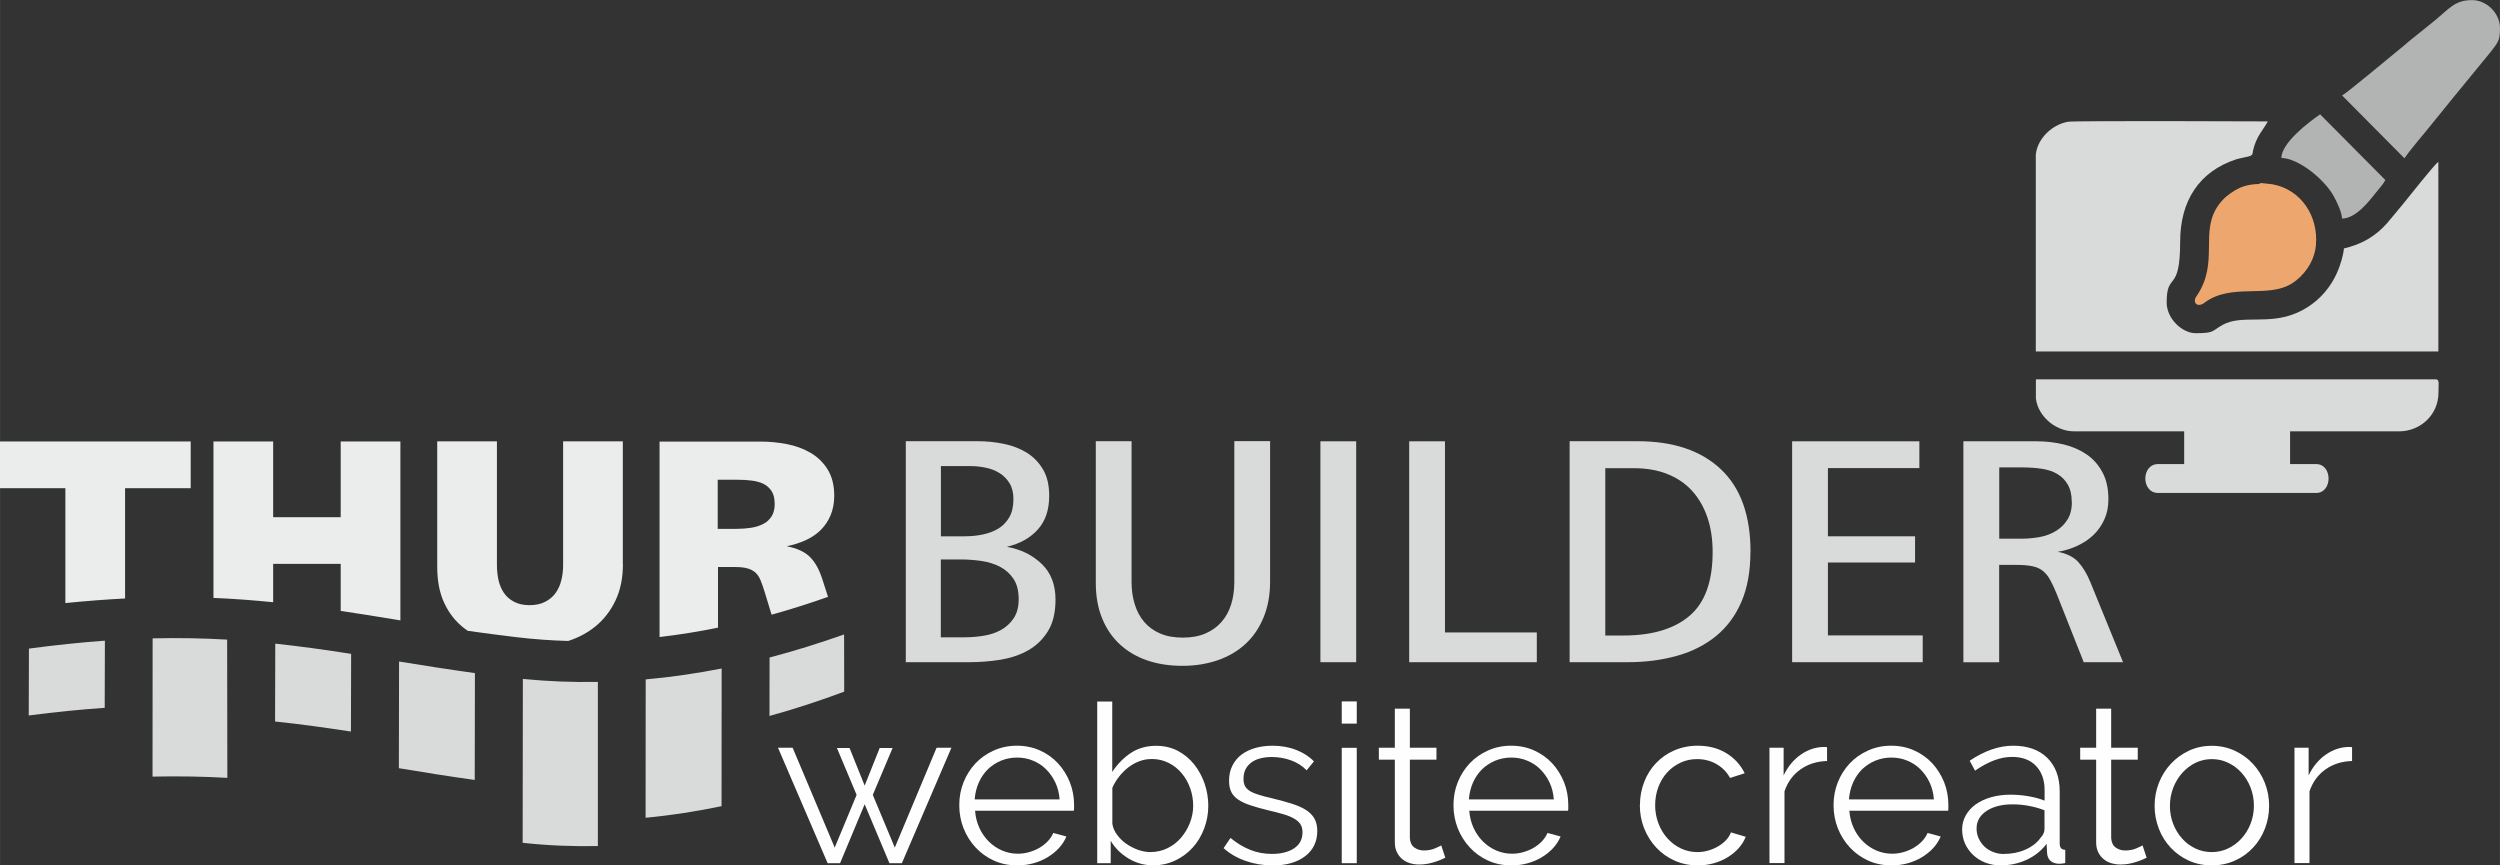
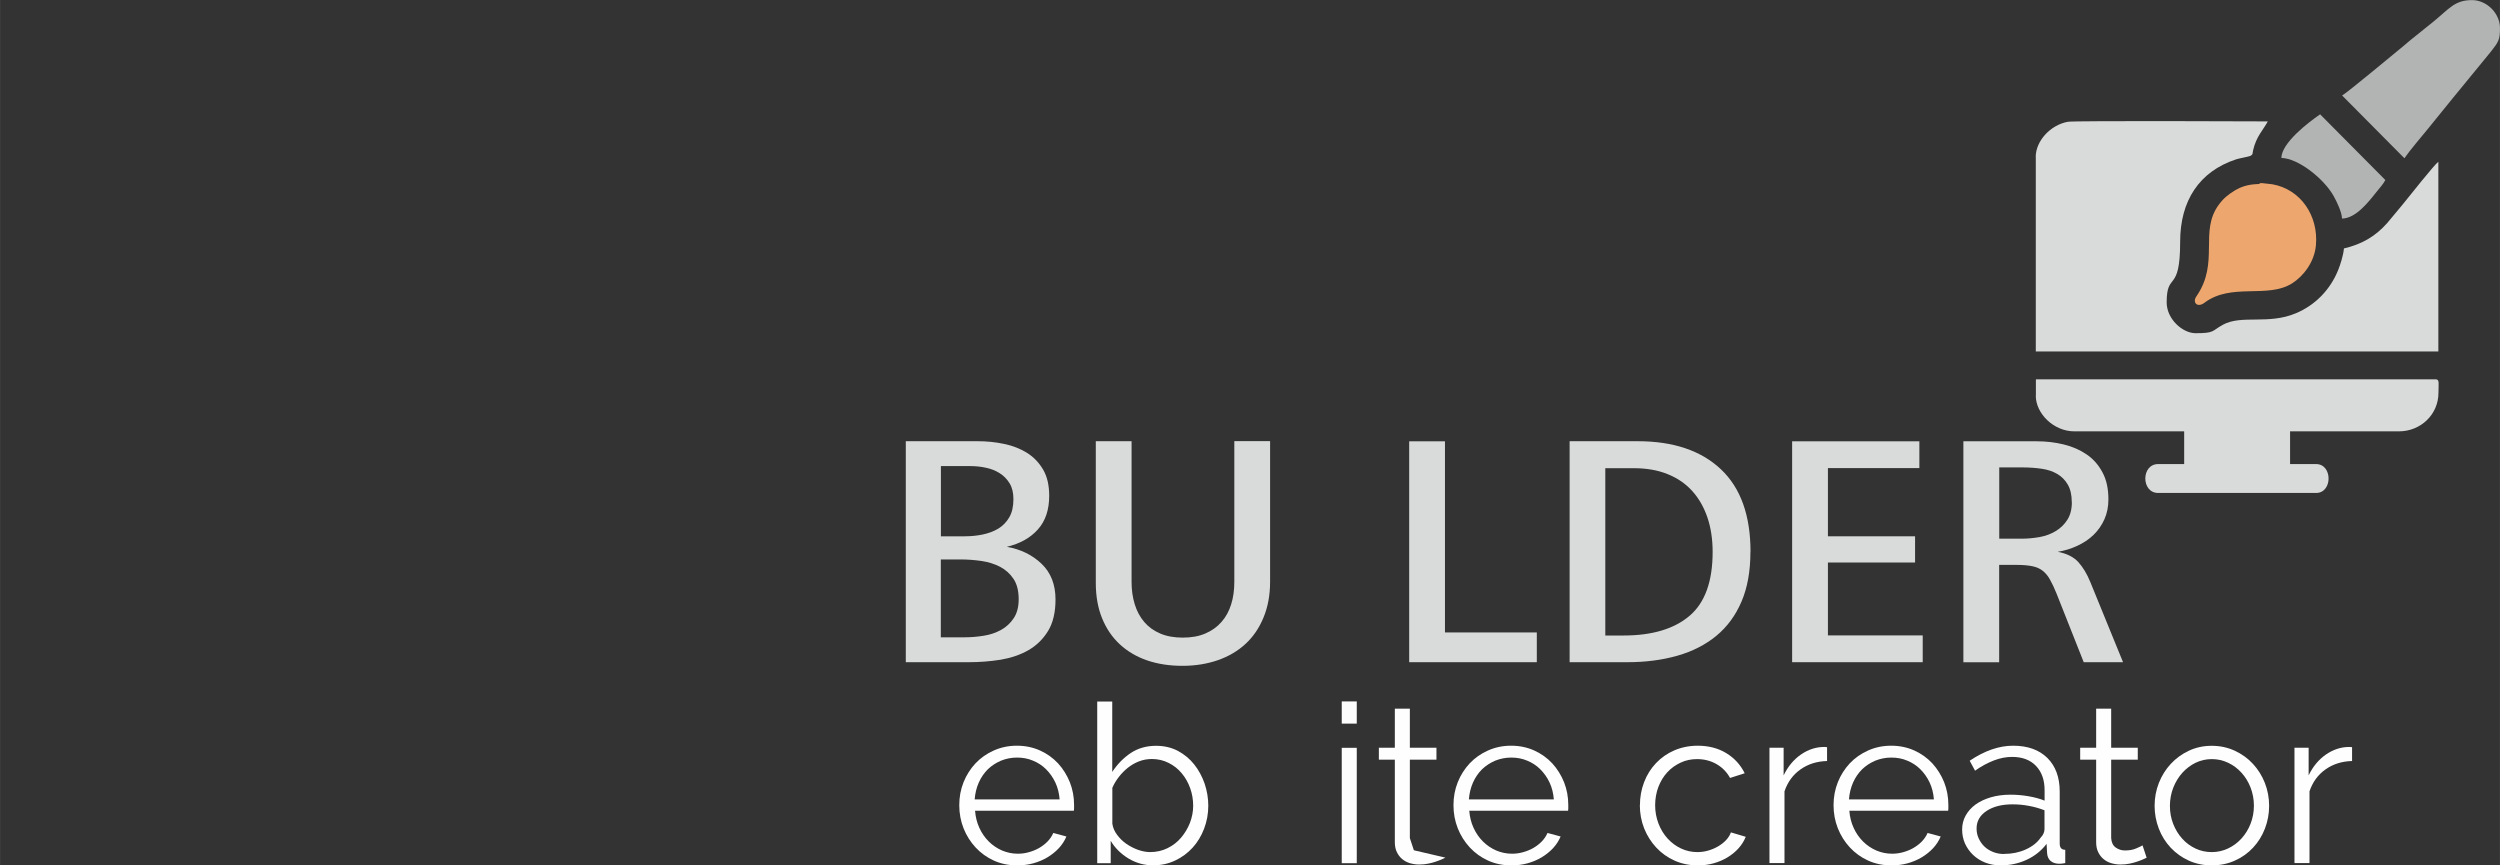
<svg xmlns="http://www.w3.org/2000/svg" xml:space="preserve" width="237.431mm" height="82.188mm" version="1.1" style="shape-rendering:geometricPrecision; text-rendering:geometricPrecision; image-rendering:optimizeQuality; fill-rule:evenodd; clip-rule:evenodd" viewBox="0 0 26132 9046">
  <rect x="0" y="0" width="26132" height="9046" fill="#333333" stroke="none" />
  <defs>
    <style type="text/css">
   
    .fil4 {fill:#B2B3B3}
    .fil3 {fill:#D9DADA}
    .fil2 {fill:#EBECEC}
    .fil5 {fill:#EDA66D}
    .fil0 {fill:#D9DADA;fill-rule:nonzero}
    .fil1 {fill:#FEFEFE;fill-rule:nonzero}
   
  </style>
  </defs>
  <g id="Ebene_x0020_1">
    <path class="fil0" d="M10648 6264c0,-88 -18,-159 -54,-213 -36,-54 -83,-96 -140,-126 -58,-30 -122,-50 -194,-61 -72,-10 -143,-16 -215,-16l-211 0 0 814 242 0c67,0 134,-5 203,-16 68,-10 129,-31 184,-61 54,-30 99,-71 133,-123 35,-52 52,-118 52,-199zm-55 -1046c0,-67 -13,-122 -40,-166 -27,-44 -61,-79 -104,-106 -43,-27 -91,-46 -145,-57 -54,-12 -110,-17 -168,-17l-301 0 0 734 249 0c65,0 128,-6 189,-19 61,-13 115,-33 163,-62 47,-29 85,-68 114,-118 29,-50 43,-113 43,-189zm440 1049c0,134 -26,244 -78,329 -52,85 -121,152 -206,201 -85,48 -182,81 -289,99 -107,17 -218,26 -331,26l-661 0 0 -2310 750 0c95,0 186,9 276,28 90,18 170,50 240,93 70,44 126,102 169,175 43,73 64,164 64,275 0,145 -39,263 -118,351 -79,89 -188,149 -325,182 145,25 267,85 364,178 97,93 145,218 145,372z" />
    <path id="1" class="fil0" d="M13276 6081c0,139 -23,263 -68,372 -45,110 -107,202 -188,277 -81,75 -178,132 -290,171 -113,39 -236,59 -370,59 -136,0 -259,-19 -370,-57 -110,-38 -205,-94 -285,-168 -80,-74 -141,-164 -185,-272 -44,-107 -66,-231 -66,-372l0 -1479 374 0 0 1472c0,83 11,160 33,232 22,72 55,133 99,185 44,52 99,92 167,121 67,29 146,43 236,43 91,0 169,-14 236,-43 68,-29 124,-69 169,-121 46,-52 79,-113 101,-184 22,-70 33,-148 33,-234l0 -1472 374 0 0 1468z" />
-     <polygon id="2" class="fil0" points="13802,6922 13802,4613 14176,4613 14176,6922 " />
    <polygon id="3" class="fil0" points="14730,6922 14730,4613 15104,4613 15104,6611 16064,6611 16064,6922 " />
    <path id="4" class="fil0" d="M17902 5769c0,-132 -18,-251 -54,-358 -36,-107 -89,-200 -158,-277 -69,-77 -156,-137 -259,-178 -103,-42 -222,-62 -356,-62l-295 0 0 1749 191 0c299,0 529,-69 690,-206 161,-137 241,-360 241,-667zm395 0c0,201 -31,374 -93,519 -62,145 -150,265 -263,358 -113,93 -249,163 -407,208 -158,45 -332,68 -521,68l-606 0 0 -2310 710 0c374,0 664,98 871,293 207,195 310,483 310,864z" />
    <polygon id="5" class="fil0" points="18733,6922 18733,4613 20063,4613 20063,4893 19107,4893 19107,5606 20018,5606 20018,5880 19107,5880 19107,6642 20098,6642 20098,6922 " />
    <path id="6" class="fil0" d="M21656 5248c0,-74 -14,-135 -42,-183 -27,-47 -64,-84 -110,-111 -46,-27 -100,-45 -162,-54 -62,-9 -128,-14 -196,-14l-248 0 0 745 234 0c62,0 125,-6 188,-17 63,-12 119,-32 169,-63 50,-30 90,-69 121,-118 31,-48 47,-110 47,-184zm125 1674l-284 -717c-23,-58 -46,-106 -68,-145 -21,-39 -47,-70 -76,-93 -29,-23 -65,-39 -108,-48 -43,-9 -98,-14 -162,-14l-186 0 0 1018 -374 0 0 -2310 769 0c97,0 190,11 280,33 90,22 170,57 239,104 69,47 125,110 166,188 42,77 62,171 62,283 0,76 -14,145 -42,208 -28,62 -66,117 -114,163 -48,46 -105,84 -170,114 -65,30 -133,51 -204,62 95,18 166,54 215,107 48,53 90,122 125,207l343 840 -412 0z" />
-     <polygon class="fil1" points="9790,7816 9945,7816 9427,9023 9297,9023 9038,8407 8781,9023 8651,9023 8132,7816 8285,7816 8725,8860 8954,8309 8748,7819 8880,7819 9038,8212 9195,7819 9330,7819 9123,8309 9353,8860 " />
    <path id="1" class="fil1" d="M10631 9046c-88,0 -169,-17 -242,-50 -73,-33 -137,-79 -191,-137 -54,-58 -96,-125 -126,-200 -30,-76 -45,-157 -45,-243 0,-85 15,-165 45,-240 30,-75 72,-140 125,-197 53,-56 117,-101 191,-134 74,-33 154,-50 241,-50 88,0 169,17 242,50 73,33 136,78 189,135 52,57 93,123 123,197 29,74 44,153 44,236 0,12 0,25 0,37 0,12 -1,21 -2,25l-1033 0c5,65 20,125 45,179 25,55 58,102 98,142 40,40 86,71 138,94 52,22 107,34 166,34 39,0 77,-5 116,-16 39,-11 74,-25 107,-44 32,-19 62,-41 88,-68 26,-27 46,-57 60,-89l137 37c-19,45 -45,85 -79,122 -34,36 -73,68 -118,95 -45,27 -94,48 -148,63 -54,15 -110,22 -169,22zm445 -690c-5,-65 -20,-124 -45,-177 -25,-53 -58,-99 -97,-138 -39,-39 -85,-69 -137,-90 -52,-22 -107,-32 -166,-32 -59,0 -114,11 -167,32 -52,22 -98,52 -138,90 -39,39 -71,85 -95,139 -24,54 -38,113 -43,176l887 0z" />
    <path id="2" class="fil1" d="M12059 9046c-96,0 -183,-24 -263,-72 -79,-48 -142,-110 -186,-185l0 234 -141 0 0 -1690 157 0 0 736c54,-82 119,-148 194,-198 76,-50 164,-75 264,-75 85,0 161,18 228,53 67,36 124,83 171,142 47,59 83,127 109,201 25,75 38,152 38,230 0,85 -15,165 -44,241 -29,76 -69,142 -120,198 -51,56 -112,101 -182,134 -70,33 -145,50 -226,50zm-37 -139c66,0 127,-14 182,-41 55,-27 102,-63 141,-109 39,-46 70,-97 93,-155 22,-58 34,-118 34,-179 0,-63 -10,-124 -31,-183 -21,-59 -50,-111 -88,-156 -38,-46 -83,-82 -137,-109 -53,-27 -112,-41 -175,-41 -48,0 -93,8 -134,24 -42,16 -80,38 -116,66 -35,28 -67,60 -95,96 -28,36 -51,74 -69,115l0 375c6,42 23,81 50,117 27,36 59,68 97,94 38,26 79,47 123,63 44,15 86,23 126,23z" />
-     <path id="3" class="fil1" d="M13298 9046c-94,0 -186,-15 -276,-46 -90,-31 -167,-76 -232,-134l72 -107c68,56 137,97 207,125 70,28 145,42 226,42 97,0 175,-20 233,-59 58,-39 87,-95 87,-168 0,-34 -8,-62 -23,-85 -15,-22 -38,-42 -68,-59 -30,-17 -68,-32 -113,-45 -46,-13 -98,-27 -159,-41 -69,-17 -130,-34 -181,-51 -51,-17 -93,-36 -126,-58 -33,-22 -58,-48 -74,-80 -16,-32 -24,-71 -24,-119 0,-60 12,-113 36,-160 24,-46 56,-85 97,-115 41,-30 89,-53 144,-68 55,-15 113,-23 175,-23 93,0 177,15 252,45 76,30 137,70 183,119l-76 93c-45,-46 -99,-81 -163,-104 -64,-23 -131,-35 -200,-35 -42,0 -80,4 -116,13 -36,8 -67,22 -94,41 -27,19 -48,42 -64,71 -15,29 -23,62 -23,101 0,32 5,59 16,79 11,20 29,37 53,52 25,15 56,28 94,39 38,12 84,24 138,36 77,19 145,37 204,56 59,19 108,40 147,65 39,25 69,55 89,90 20,36 30,79 30,130 0,111 -42,199 -127,264 -85,65 -199,97 -343,97z" />
    <path id="4" class="fil1" d="M14025 9023l0 -1206 157 0 0 1206 -157 0zm0 -1459l0 -232 157 0 0 232 -157 0z" />
-     <path id="5" class="fil1" d="M15109 8965c-9,5 -23,11 -41,19 -18,8 -38,15 -61,23 -23,8 -49,15 -79,21 -29,6 -60,9 -93,9 -34,0 -66,-5 -97,-14 -31,-9 -58,-24 -81,-43 -23,-19 -42,-44 -56,-73 -14,-29 -21,-63 -21,-102l0 -864 -167 0 0 -125 167 0 0 -408 157 0 0 408 278 0 0 125 -278 0 0 820c3,45 19,78 47,98 29,21 61,31 98,31 45,0 84,-7 118,-22 34,-15 56,-25 65,-31l42 127z" />
+     <path id="5" class="fil1" d="M15109 8965c-9,5 -23,11 -41,19 -18,8 -38,15 -61,23 -23,8 -49,15 -79,21 -29,6 -60,9 -93,9 -34,0 -66,-5 -97,-14 -31,-9 -58,-24 -81,-43 -23,-19 -42,-44 -56,-73 -14,-29 -21,-63 -21,-102l0 -864 -167 0 0 -125 167 0 0 -408 157 0 0 408 278 0 0 125 -278 0 0 820l42 127z" />
    <path id="6" class="fil1" d="M15797 9046c-88,0 -169,-17 -242,-50 -73,-33 -137,-79 -191,-137 -54,-58 -96,-125 -126,-200 -30,-76 -45,-157 -45,-243 0,-85 15,-165 45,-240 30,-75 72,-140 125,-197 53,-56 117,-101 191,-134 74,-33 154,-50 241,-50 88,0 169,17 242,50 73,33 136,78 189,135 52,57 93,123 123,197 29,74 44,153 44,236 0,12 0,25 0,37 0,12 -1,21 -2,25l-1033 0c5,65 20,125 45,179 25,55 58,102 98,142 40,40 86,71 138,94 52,22 107,34 166,34 39,0 77,-5 116,-16 39,-11 74,-25 107,-44 32,-19 62,-41 88,-68 26,-27 46,-57 60,-89l137 37c-19,45 -45,85 -79,122 -34,36 -73,68 -118,95 -45,27 -94,48 -148,63 -54,15 -110,22 -169,22zm445 -690c-5,-65 -20,-124 -45,-177 -25,-53 -58,-99 -97,-138 -39,-39 -85,-69 -137,-90 -52,-22 -107,-32 -166,-32 -59,0 -114,11 -167,32 -52,22 -98,52 -138,90 -39,39 -71,85 -95,139 -24,54 -38,113 -43,176l887 0z" />
    <path id="7" class="fil1" d="M17142 8416c0,-85 15,-165 44,-241 29,-76 71,-142 124,-198 53,-56 117,-101 191,-133 74,-32 156,-49 245,-49 114,0 214,26 299,78 85,52 149,122 192,210l-153 49c-34,-62 -81,-110 -142,-145 -61,-35 -129,-52 -203,-52 -62,0 -119,12 -172,37 -53,25 -100,58 -139,101 -39,42 -70,93 -93,152 -22,59 -34,123 -34,192 0,68 12,132 35,192 23,60 55,112 95,156 40,44 87,79 140,104 53,25 110,38 170,38 39,0 77,-5 115,-16 38,-11 73,-26 105,-45 32,-19 60,-41 83,-66 23,-25 39,-51 49,-79l155 46c-17,43 -42,83 -74,119 -32,36 -71,68 -115,95 -44,27 -93,48 -146,63 -53,15 -108,22 -166,22 -88,0 -169,-17 -243,-50 -74,-33 -138,-79 -192,-137 -54,-58 -96,-125 -126,-200 -30,-76 -45,-157 -45,-243z" />
    <path id="8" class="fil1" d="M19098 7955c-107,3 -199,32 -278,88 -79,56 -134,132 -167,229l0 750 -157 0 0 -1206 148 0 0 289c45,-93 105,-165 181,-218 76,-52 157,-79 243,-79 12,0 22,1 30,2l0 144z" />
    <path id="9" class="fil1" d="M19770 9046c-88,0 -169,-17 -242,-50 -73,-33 -137,-79 -191,-137 -54,-58 -96,-125 -126,-200 -30,-76 -45,-157 -45,-243 0,-85 15,-165 45,-240 30,-75 72,-140 125,-197 53,-56 117,-101 191,-134 74,-33 154,-50 241,-50 88,0 169,17 242,50 73,33 136,78 189,135 52,57 93,123 123,197 29,74 44,153 44,236 0,12 0,25 0,37 0,12 -1,21 -2,25l-1033 0c5,65 20,125 45,179 25,55 58,102 98,142 40,40 86,71 138,94 52,22 107,34 166,34 39,0 77,-5 116,-16 39,-11 74,-25 107,-44 32,-19 62,-41 88,-68 26,-27 46,-57 60,-89l137 37c-19,45 -45,85 -79,122 -34,36 -73,68 -118,95 -45,27 -94,48 -148,63 -54,15 -110,22 -169,22zm445 -690c-5,-65 -20,-124 -45,-177 -25,-53 -58,-99 -97,-138 -39,-39 -85,-69 -137,-90 -52,-22 -107,-32 -166,-32 -59,0 -114,11 -167,32 -52,22 -98,52 -138,90 -39,39 -71,85 -95,139 -24,54 -38,113 -43,176l887 0z" />
    <path id="10" class="fil1" d="M20911 9046c-57,0 -110,-10 -159,-29 -49,-19 -91,-46 -127,-80 -36,-34 -64,-74 -85,-119 -20,-46 -30,-95 -30,-147 0,-52 12,-101 37,-146 25,-45 59,-83 104,-116 45,-32 98,-57 160,-75 62,-18 130,-27 204,-27 62,0 124,5 188,16 63,11 120,26 169,46l0 -109c0,-107 -30,-191 -90,-254 -60,-63 -144,-94 -250,-94 -62,0 -125,12 -190,37 -65,25 -130,60 -197,107l-56 -104c156,-105 307,-157 454,-157 151,0 270,42 357,127 86,85 130,202 130,352l0 544c0,43 19,65 58,65l0 139c-26,5 -46,7 -60,7 -40,0 -71,-10 -94,-30 -22,-20 -34,-48 -36,-83l-5 -95c-56,73 -125,128 -210,167 -84,39 -175,58 -272,58zm37 -120c82,0 157,-15 226,-46 69,-31 121,-72 156,-123 14,-14 24,-29 31,-45 7,-16 10,-31 10,-45l0 -197c-52,-20 -107,-36 -163,-46 -56,-11 -114,-16 -172,-16 -111,0 -201,23 -271,69 -69,46 -104,107 -104,183 0,37 7,72 22,104 15,32 35,61 60,85 25,24 56,43 91,57 36,14 73,21 113,21z" />
    <path id="11" class="fil1" d="M22440 8965c-9,5 -23,11 -41,19 -18,8 -38,15 -61,23 -23,8 -49,15 -79,21 -29,6 -60,9 -93,9 -34,0 -66,-5 -97,-14 -31,-9 -58,-24 -81,-43 -23,-19 -42,-44 -56,-73 -14,-29 -21,-63 -21,-102l0 -864 -167 0 0 -125 167 0 0 -408 157 0 0 408 278 0 0 125 -278 0 0 820c3,45 19,78 47,98 29,21 61,31 98,31 45,0 84,-7 118,-22 34,-15 56,-25 65,-31l42 127z" />
    <path id="12" class="fil1" d="M23120 9046c-88,0 -168,-17 -241,-50 -73,-33 -135,-78 -189,-135 -53,-57 -95,-123 -124,-199 -29,-76 -44,-155 -44,-238 0,-85 15,-165 45,-241 30,-76 72,-142 125,-199 53,-57 116,-103 189,-137 73,-34 152,-51 238,-51 86,0 166,17 240,51 73,34 137,79 190,137 53,57 95,123 125,199 30,76 45,156 45,241 0,83 -15,163 -44,238 -29,76 -71,142 -124,199 -53,57 -117,102 -190,135 -73,33 -154,50 -242,50zm-438 -621c0,68 12,131 35,189 23,58 54,109 94,153 39,44 86,78 139,103 53,25 110,37 170,37 60,0 117,-13 170,-38 53,-25 100,-60 140,-104 40,-44 72,-95 95,-154 23,-59 35,-122 35,-190 0,-66 -12,-129 -35,-189 -23,-59 -55,-111 -95,-155 -40,-44 -87,-79 -140,-104 -53,-25 -110,-38 -170,-38 -60,0 -117,13 -169,38 -52,25 -99,61 -139,105 -40,45 -72,97 -95,156 -23,59 -35,123 -35,191z" />
    <path id="13" class="fil1" d="M24586 7955c-107,3 -199,32 -278,88 -79,56 -134,132 -167,229l0 750 -157 0 0 -1206 148 0 0 289c45,-93 105,-165 181,-218 76,-52 157,-79 243,-79 12,0 22,1 30,2l0 144z" />
-     <path class="fil2" d="M1307 5103l0 1153c-198,10 -405,26 -624,48l0 -1201 -684 0 0 -488 1994 0 0 488 -687 0zm2254 1283l0 -492 -706 0 0 401c-201,-20 -408,-36 -624,-45l0 -1635 624 0 0 791 706 0 0 -791 624 0 0 1870 -49 -8c-194,-32 -384,-63 -574,-91zm2950 -489c0,146 -26,273 -78,381 -52,109 -122,199 -211,271 -82,66 -176,117 -283,151 -180,-5 -362,-18 -545,-40 -176,-21 -343,-43 -505,-66 -14,-10 -28,-20 -41,-30 -87,-68 -155,-154 -204,-260 -50,-106 -74,-232 -74,-380l0 -1311 624 0 0 1292c0,57 6,111 17,161 12,51 31,95 57,133 26,38 62,69 106,92 44,23 98,35 161,35 63,0 118,-12 163,-35 45,-23 82,-54 109,-92 27,-38 48,-82 60,-133 13,-51 19,-104 19,-161l0 -1292 624 0 0 1282zm1586 -636c0,-52 -11,-95 -32,-128 -22,-33 -50,-58 -84,-75 -35,-17 -75,-28 -121,-34 -46,-6 -93,-9 -142,-9l-216 0 0 513 204 0c49,0 97,-4 144,-11 46,-7 88,-20 126,-39 37,-18 66,-45 89,-80 22,-34 33,-80 33,-136zm-32 1164l-72 -236c-15,-49 -29,-90 -43,-123 -14,-34 -32,-61 -54,-81 -22,-20 -51,-35 -85,-44 -35,-10 -80,-14 -135,-14l-171 0 0 634c-201,41 -405,74 -611,98l0 -2043 1057 0c93,0 185,9 277,27 92,18 174,49 247,92 73,43 132,101 177,174 45,73 68,164 68,273 0,76 -13,144 -38,204 -25,60 -60,111 -104,155 -44,43 -97,79 -157,106 -60,27 -126,49 -198,63 108,21 188,58 242,111 54,53 98,131 131,235l59 183c-194,69 -391,131 -591,187z" />
-     <path class="fil3" d="M6249 7129l0 1715c-259,5 -521,-5 -786,-34l2 -1713c265,26 526,36 784,31zm-2080 902l2 -1116c255,41 517,83 793,121l-2 1117c-279,-39 -540,-81 -793,-123zm-1294 -489l2 -814c270,29 531,66 793,107l-2 812c-262,-40 -523,-77 -793,-105zm-1281 577l1 -1446c276,-7 533,-1 779,13l2 1445c-247,-14 -505,-19 -783,-13zm-1294 -639l2 -700c283,-38 546,-65 794,-83l-2 702c-248,17 -511,43 -794,80zm7743 4l1 -611c264,-69 524,-151 779,-241l1 598c-255,95 -515,181 -781,254zm-1295 1064l1 -1446c268,-24 533,-63 794,-114l-1 1439c-260,54 -525,96 -794,121z" />
    <path class="fil3" d="M21280 1641l0 2033 4208 0 0 -1983c-39,26 -309,368 -376,450l-160 192c-121,136 -260,219 -451,264 -6,72 -38,172 -62,230 -82,201 -237,362 -439,447 -290,123 -569,13 -765,121 -118,65 -83,88 -285,88 -135,0 -302,-147 -302,-322 0,-329 141,-87 141,-634 0,-427 198,-735 587,-862 31,-10 131,-28 146,-35 30,-16 21,-20 30,-61 32,-142 107,-213 153,-300 -43,0 -2017,-9 -2090,4 -182,33 -336,200 -336,369z" />
    <path class="fil3" d="M21280 4137c0,184 185,372 403,372l1148 0 0 342 -272 0c-179,0 -179,302 0,302l1651 0c174,0 174,-302 0,-302l-272 0 0 -342 1138 0c227,0 413,-176 413,-403 0,-98 14,-141 -30,-141l-4178 0 0 171z" />
    <path class="fil4" d="M24481 997l652 657c60,-87 182,-228 257,-321 88,-109 170,-209 257,-317l390 -476c80,-102 95,-124 95,-247 0,-154 -138,-292 -292,-292 -181,0 -237,89 -401,223l-234 188c-29,23 -52,44 -82,69 -67,54 -584,486 -641,517z" />
    <path class="fil5" d="M23615 1923c-15,4 -130,-6 -248,64 -73,44 -122,83 -172,150 -212,284 11,604 -237,962 -43,62 10,123 86,65 281,-211 659,-40 915,-202 119,-75 233,-223 249,-396 29,-311 -160,-588 -456,-640l-108 -12c-60,2 1,1 -29,8z" />
    <path class="fil4" d="M23847 1651c180,4 448,221 547,399 28,51 86,166 87,235 144,-3 275,-171 358,-276 33,-42 72,-83 95,-127l-682 -687c-127,87 -402,299 -405,455z" />
  </g>
</svg>